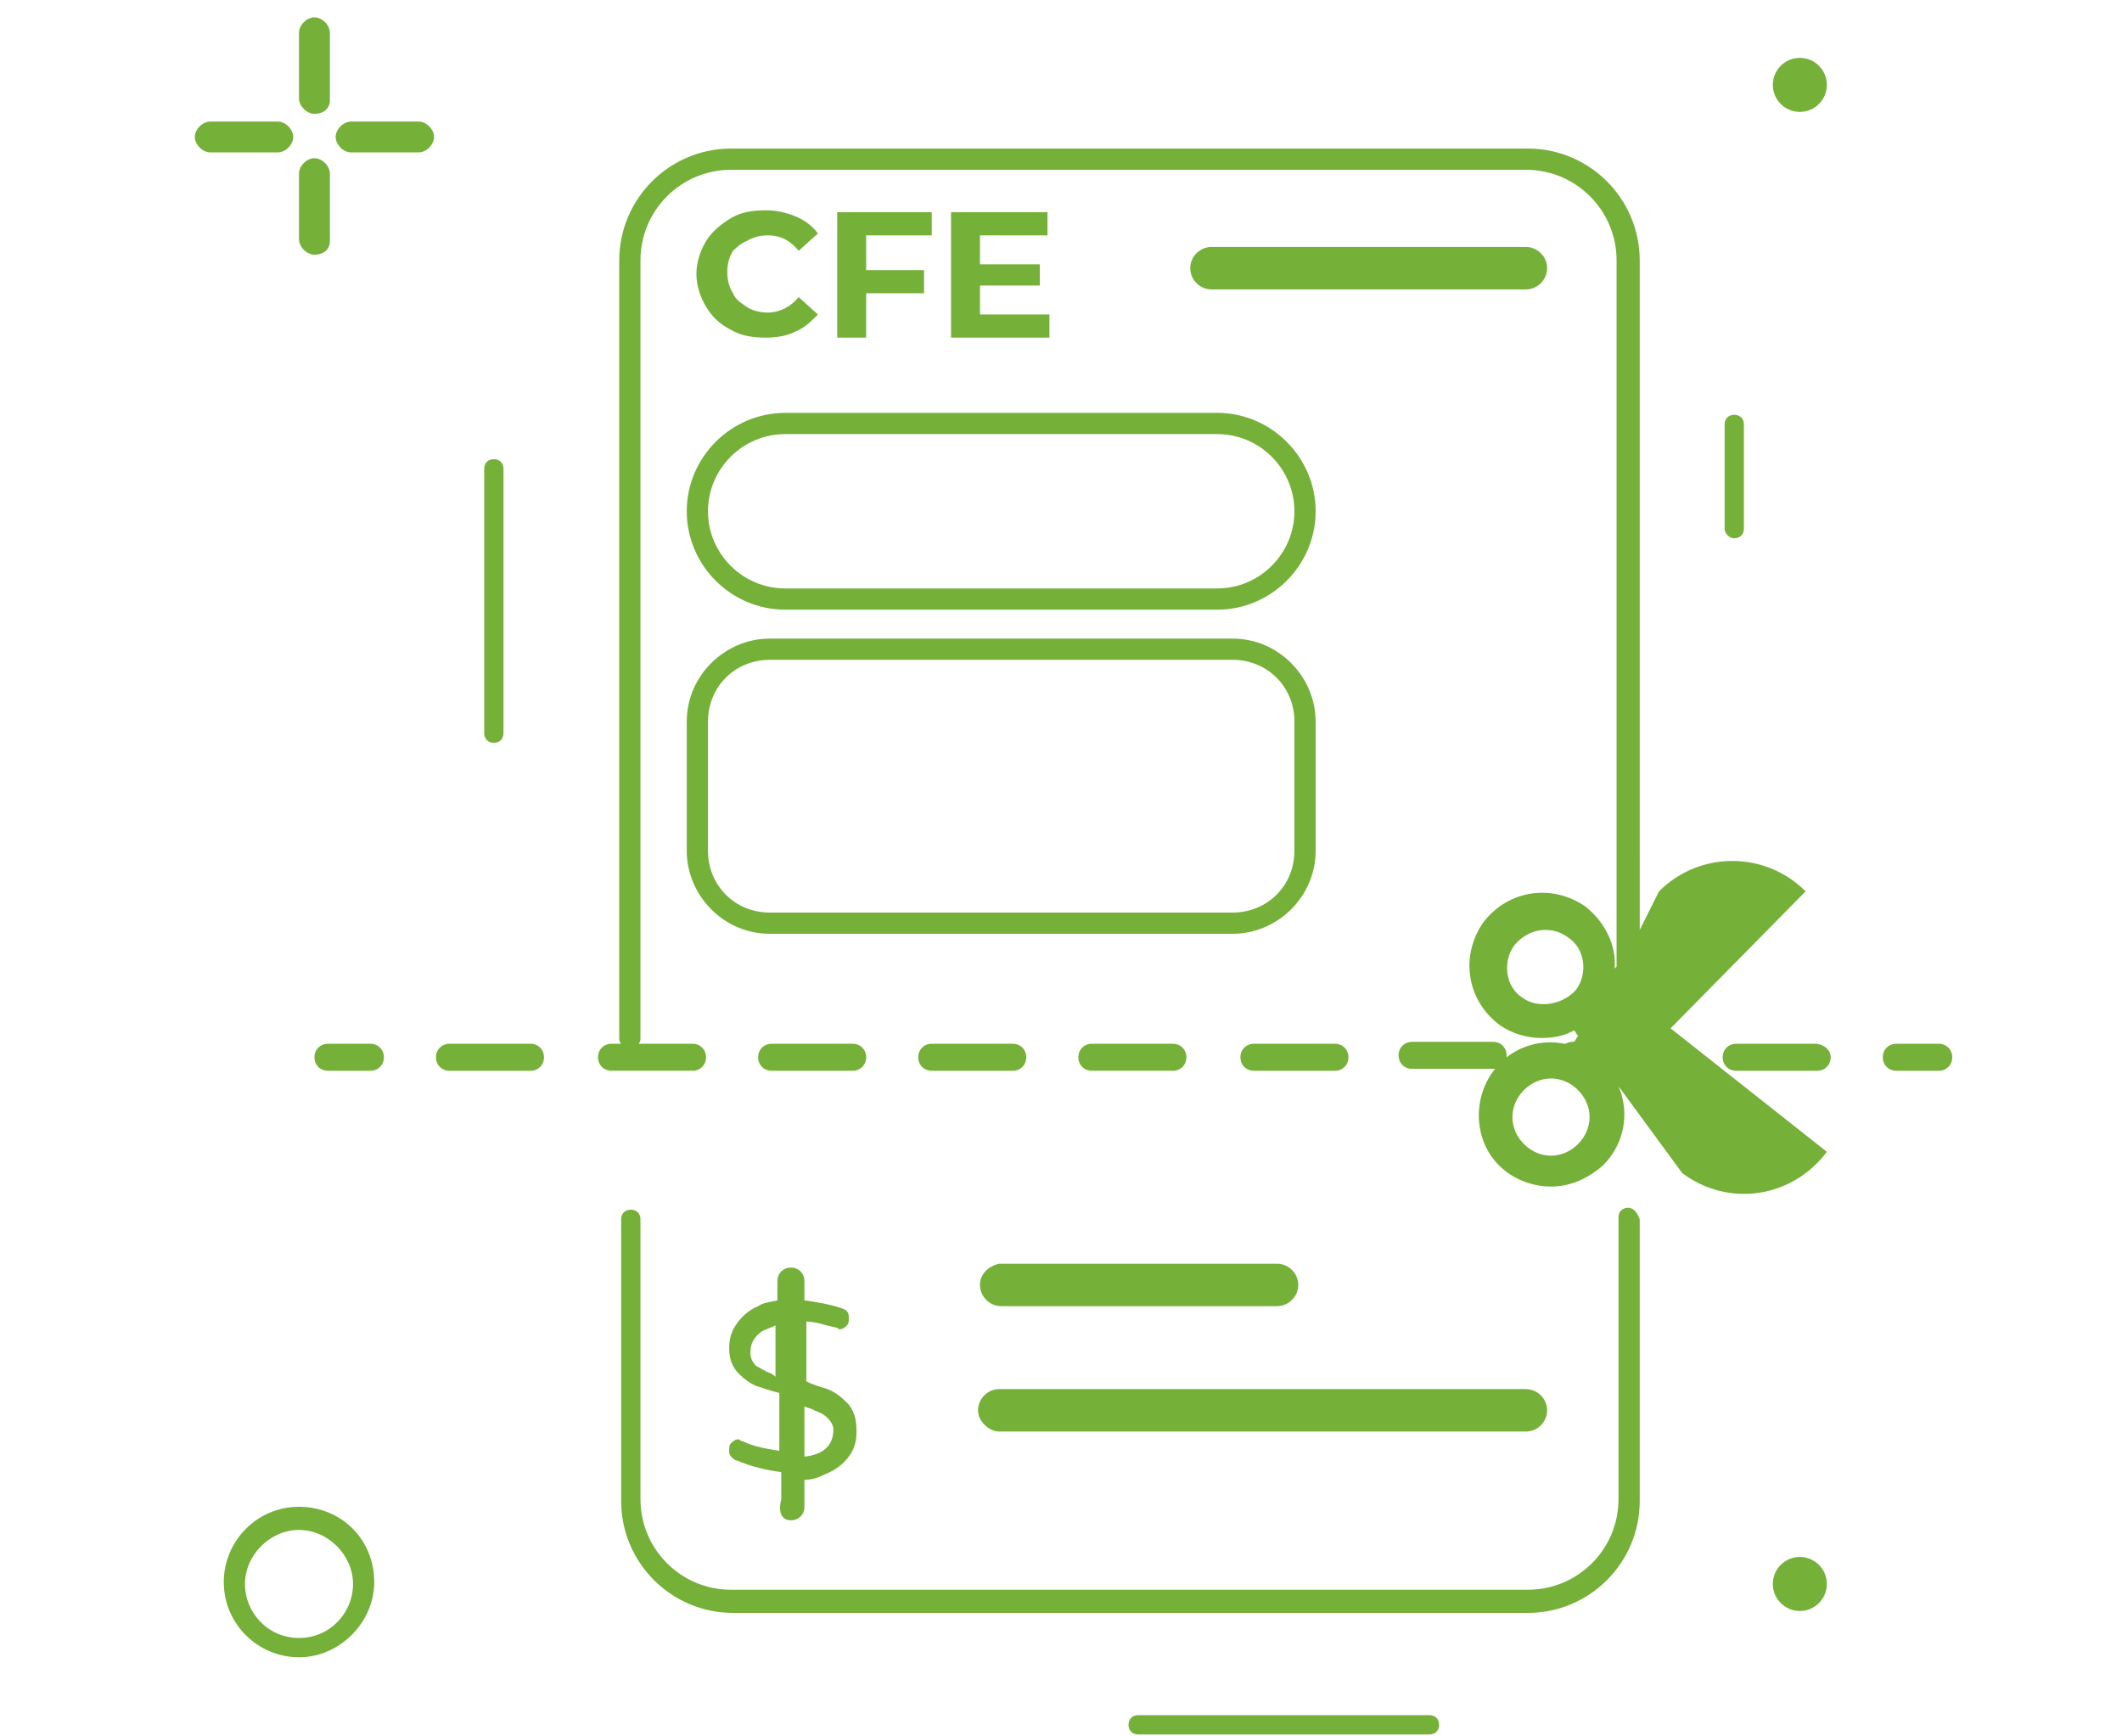
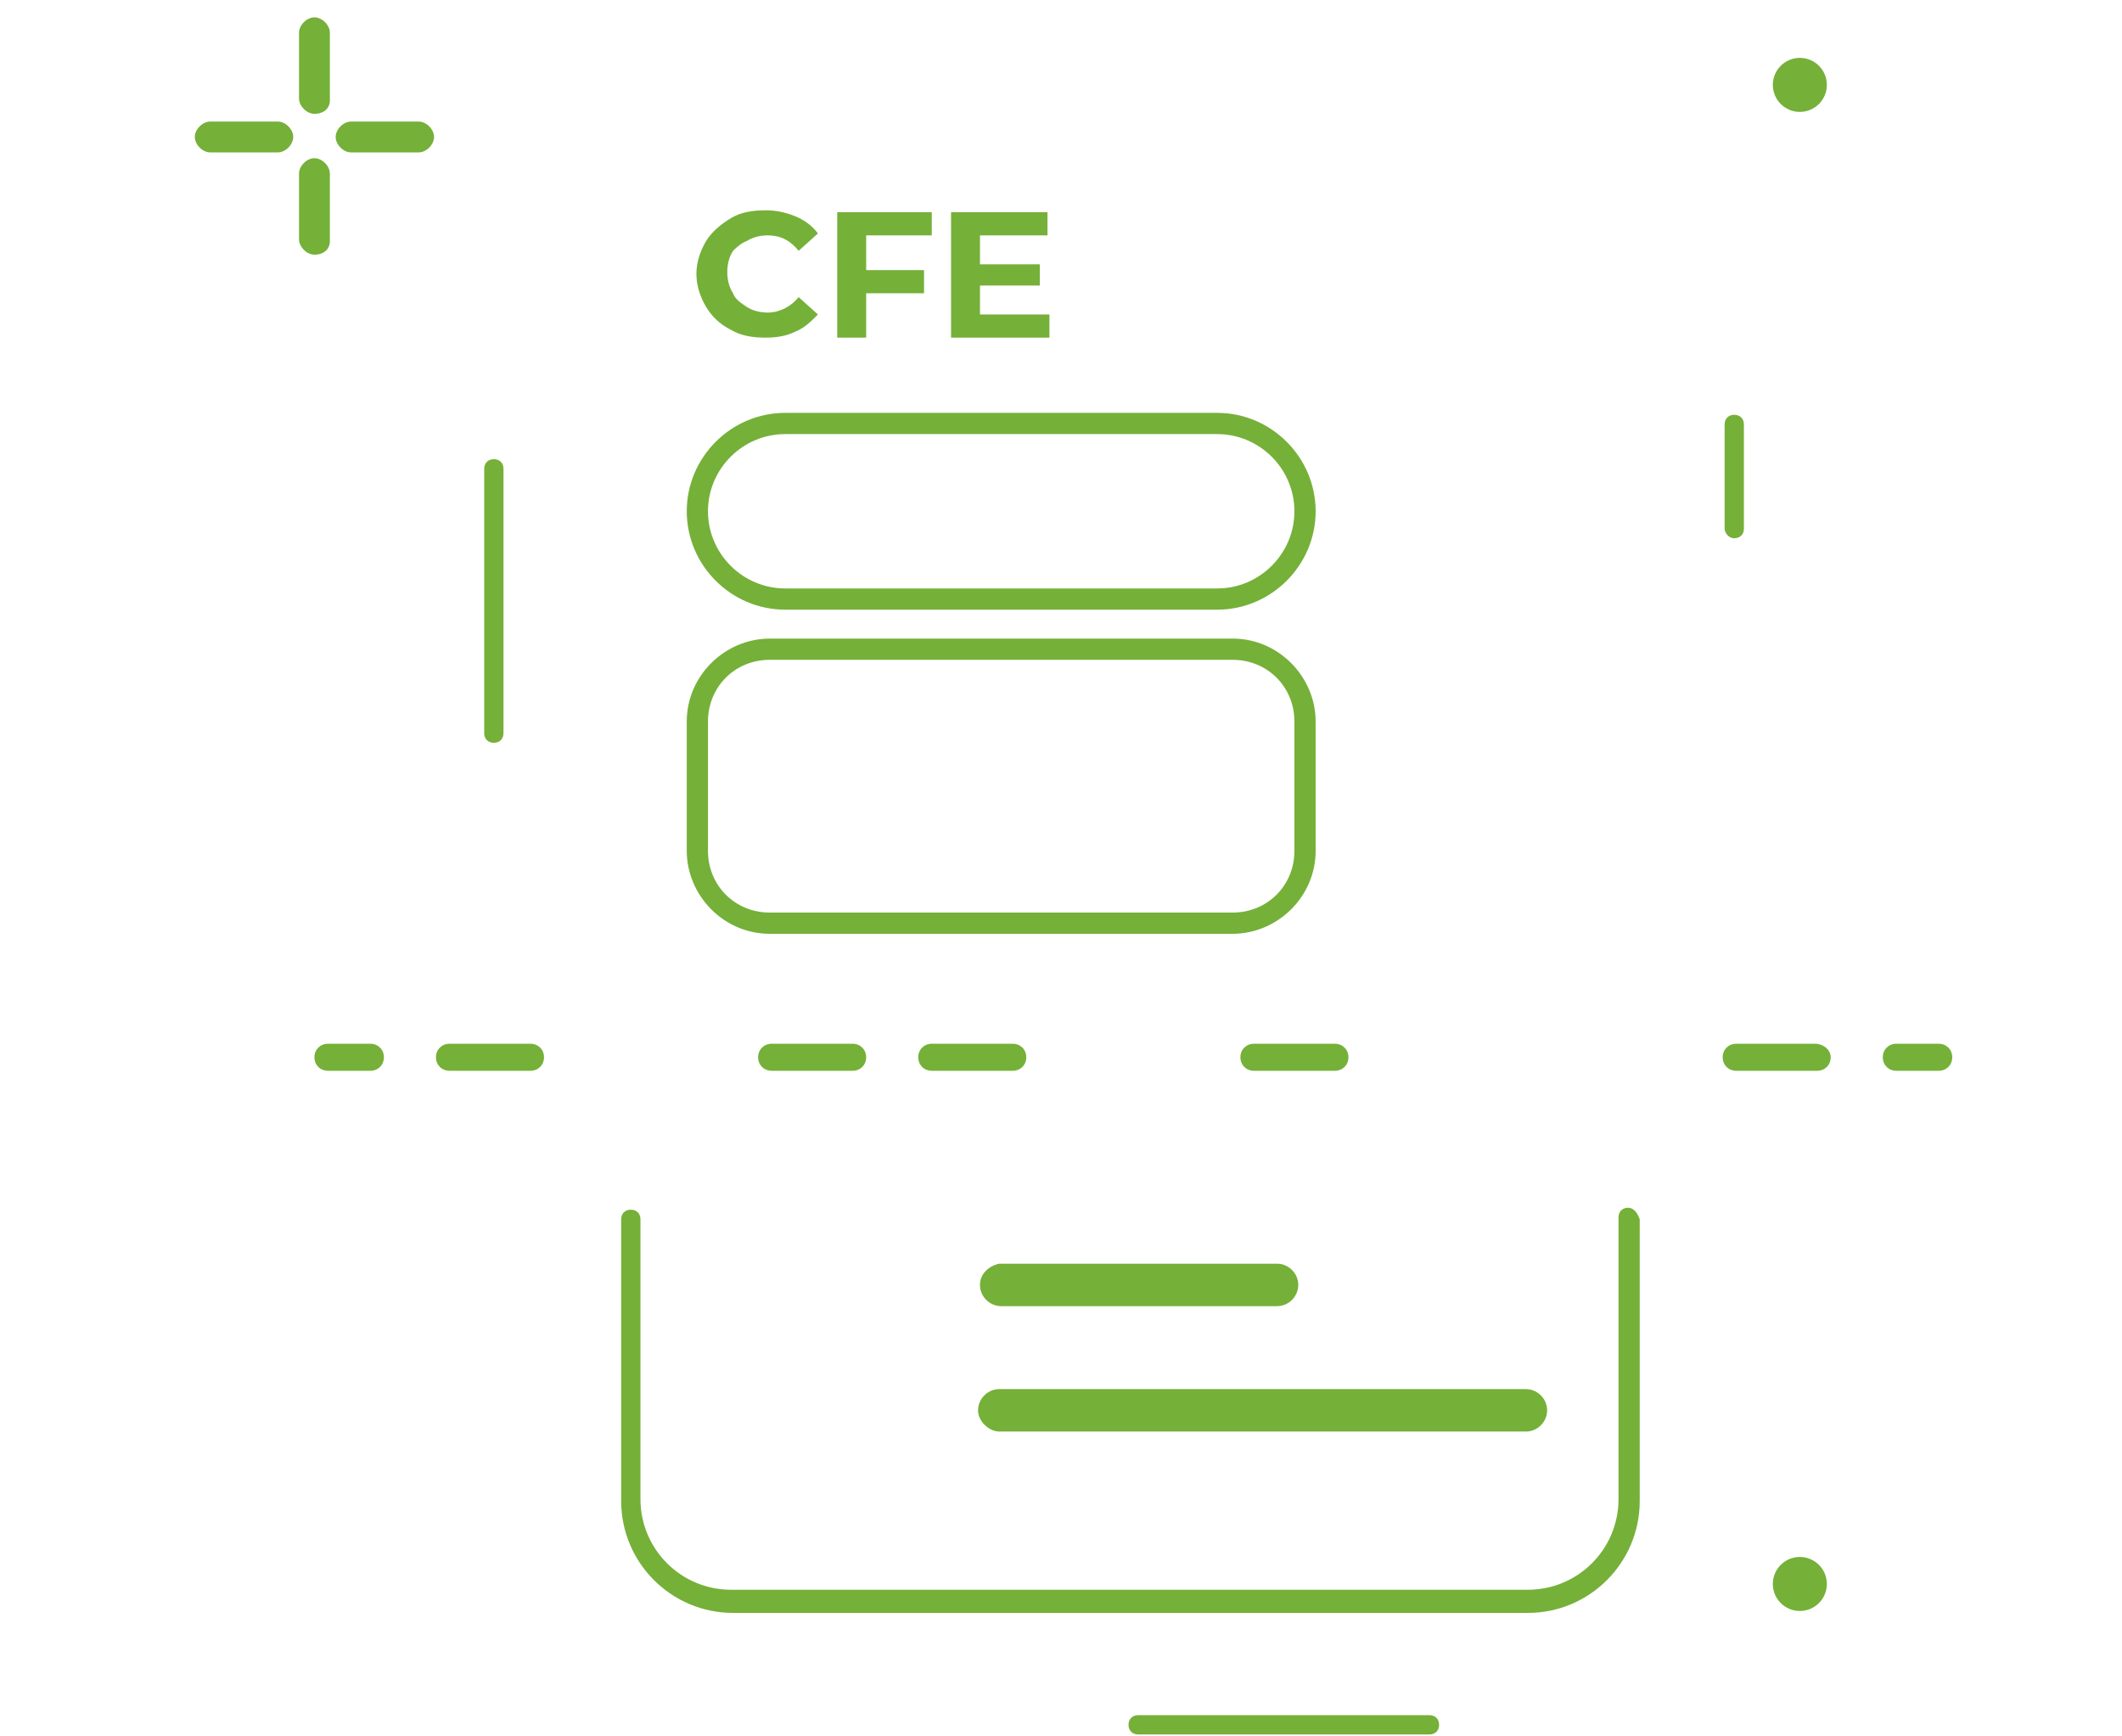
<svg xmlns="http://www.w3.org/2000/svg" version="1.1" id="Capa_1" x="0px" y="0px" viewBox="0 0 110 90" style="enable-background:new 0 0 110 90;" xml:space="preserve">
  <style type="text/css">
	.st0{fill:#75B038;}
	.st1{display:none;}
</style>
  <g id="HOME">
    <g>
      <path class="st0" d="M84.4,62.6c-0.3,0-0.5,0.2-0.5,0.5v14.6c0,2.6-2.1,4.7-4.7,4.7H37.9c-2.6,0-4.7-2.1-4.7-4.7V63.2    c0-0.3-0.2-0.5-0.5-0.5s-0.5,0.2-0.5,0.5v14.6c0,3.2,2.6,5.8,5.8,5.8h41.2c3.2,0,5.8-2.6,5.8-5.8V63.2    C84.9,62.9,84.7,62.6,84.4,62.6z" />
      <path class="st0" d="M38.7,12.5c0.3-0.2,0.7-0.3,1.1-0.3c0.7,0,1.2,0.3,1.6,0.8l1-0.9c-0.3-0.4-0.7-0.7-1.2-0.9s-1-0.3-1.5-0.3    c-0.7,0-1.3,0.1-1.8,0.4c-0.5,0.3-1,0.7-1.3,1.2s-0.5,1.1-0.5,1.7c0,0.6,0.2,1.2,0.5,1.7s0.7,0.9,1.3,1.2c0.5,0.3,1.1,0.4,1.8,0.4    c0.6,0,1.1-0.1,1.5-0.3c0.5-0.2,0.8-0.5,1.2-0.9l-1-0.9c-0.4,0.5-1,0.8-1.6,0.8c-0.4,0-0.8-0.1-1.1-0.3s-0.6-0.4-0.7-0.7    c-0.2-0.3-0.3-0.7-0.3-1.1c0-0.4,0.1-0.8,0.3-1.1C38.1,12.9,38.4,12.6,38.7,12.5z" />
      <polygon class="st0" points="48.3,12.2 48.3,11 43.4,11 43.4,17.5 44.9,17.5 44.9,15.2 47.9,15.2 47.9,14 44.9,14 44.9,12.2   " />
      <polygon class="st0" points="54.3,12.2 54.3,11 49.3,11 49.3,17.5 54.4,17.5 54.4,16.3 50.8,16.3 50.8,14.8 53.9,14.8 53.9,13.7     50.8,13.7 50.8,12.2   " />
      <path class="st0" d="M40.7,31.6h22.4c2.8,0,5.1-2.3,5.1-5.1s-2.3-5.1-5.1-5.1H40.7c-2.8,0-5.1,2.3-5.1,5.1S37.9,31.6,40.7,31.6z     M40.7,22.5h22.4c2.2,0,4,1.8,4,4s-1.8,4-4,4H40.7c-2.2,0-4-1.8-4-4S38.5,22.5,40.7,22.5z" />
      <path class="st0" d="M35.6,44.1c0,2.3,1.9,4.3,4.3,4.3h24c2.3,0,4.3-1.9,4.3-4.3v-6.7c0-2.3-1.9-4.3-4.3-4.3h-24    c-2.3,0-4.3,1.9-4.3,4.3V44.1z M36.7,37.4c0-1.8,1.4-3.2,3.2-3.2h24c1.8,0,3.2,1.4,3.2,3.2v6.7c0,1.8-1.4,3.2-3.2,3.2h-24    c-1.8,0-3.2-1.4-3.2-3.2C36.7,44.1,36.7,37.4,36.7,37.4z" />
-       <path class="st0" d="M15.5,78.1c-2.2,0-3.9,1.8-3.9,3.9c0,2.2,1.8,3.9,3.9,3.9s3.9-1.8,3.9-3.9C19.4,79.8,17.7,78.1,15.5,78.1z     M15.5,84.9c-1.6,0-2.8-1.3-2.8-2.8s1.3-2.8,2.8-2.8s2.8,1.3,2.8,2.8S17.1,84.9,15.5,84.9z" />
      <circle class="st0" cx="93.3" cy="4.4" r="1.4" />
      <circle class="st0" cx="93.3" cy="82.1" r="1.4" />
-       <path class="st0" d="M80.2,13.9c0-0.6-0.5-1.1-1.1-1.1H62.8c-0.6,0-1.1,0.5-1.1,1.1s0.5,1.1,1.1,1.1h16.3    C79.7,15,80.2,14.5,80.2,13.9z" />
-       <path class="st0" d="M41,78.8c0.4,0,0.7-0.3,0.7-0.7v-1.4c0.4,0,0.7-0.1,1.1-0.3c0.5-0.2,0.9-0.5,1.2-0.9s0.4-0.8,0.4-1.3    c0-0.6-0.1-1-0.4-1.4c-0.3-0.3-0.6-0.6-1.1-0.8c-0.3-0.1-0.7-0.2-1.1-0.4v-3.1c0.5,0,1,0.2,1.5,0.3c0.1,0,0.2,0.1,0.2,0.1    c0.2,0,0.3-0.1,0.4-0.2c0.1-0.1,0.1-0.2,0.1-0.4c0-0.3-0.1-0.4-0.4-0.5c-0.6-0.2-1.2-0.3-1.9-0.4v-1c0-0.4-0.3-0.7-0.7-0.7    s-0.7,0.3-0.7,0.7v1c-0.4,0.1-0.7,0.1-1,0.3c-0.5,0.2-0.9,0.6-1.1,0.9c-0.3,0.4-0.4,0.8-0.4,1.3c0,0.6,0.2,1,0.5,1.3    s0.7,0.6,1.1,0.7c0.3,0.1,0.6,0.2,1,0.3v3c-0.6-0.1-1.3-0.2-1.9-0.5c-0.1,0-0.2-0.1-0.2-0.1c-0.2,0-0.3,0.1-0.4,0.2    c-0.1,0.1-0.1,0.2-0.1,0.4c0,0.1,0,0.2,0.1,0.3c0.1,0.1,0.2,0.2,0.3,0.2c0.7,0.3,1.5,0.5,2.3,0.6v1.4C40.3,78.5,40.6,78.8,41,78.8    z M42.2,73.1c0.3,0.1,0.5,0.2,0.7,0.4c0.2,0.2,0.3,0.4,0.3,0.6c0,0.8-0.5,1.3-1.5,1.4v-2.6C41.9,73,42.1,73,42.2,73.1z M40,71.2    c-0.3-0.1-0.6-0.3-0.8-0.4c-0.2-0.2-0.3-0.4-0.3-0.7c0-0.5,0.2-0.8,0.6-1.1c0.2-0.1,0.5-0.2,0.7-0.3v2.7    C40.2,71.3,40.1,71.3,40,71.2z" />
      <path class="st0" d="M50.8,66.6c0,0.6,0.5,1.1,1.1,1.1h14.3c0.6,0,1.1-0.5,1.1-1.1s-0.5-1.1-1.1-1.1H51.8    C51.3,65.6,50.8,66,50.8,66.6z" />
      <path class="st0" d="M51.8,74.2h27.3c0.6,0,1.1-0.5,1.1-1.1S79.7,72,79.1,72H51.8c-0.6,0-1.1,0.5-1.1,1.1S51.3,74.2,51.8,74.2z" />
      <path class="st0" d="M74.1,88.9H59c-0.3,0-0.5,0.2-0.5,0.5s0.2,0.5,0.5,0.5h15.1c0.3,0,0.5-0.2,0.5-0.5S74.4,88.9,74.1,88.9z" />
      <path class="st0" d="M89.9,27.9c0.3,0,0.5-0.2,0.5-0.5V22c0-0.3-0.2-0.5-0.5-0.5s-0.5,0.2-0.5,0.5v5.4    C89.4,27.6,89.6,27.9,89.9,27.9z" />
      <path class="st0" d="M25.1,38c0,0.3,0.2,0.5,0.5,0.5s0.5-0.2,0.5-0.5V24.3c0-0.3-0.2-0.5-0.5-0.5s-0.5,0.2-0.5,0.5V38z" />
      <path class="st0" d="M19.2,54.1H17c-0.4,0-0.7,0.3-0.7,0.7s0.3,0.7,0.7,0.7h2.2c0.4,0,0.7-0.3,0.7-0.7S19.6,54.1,19.2,54.1z" />
      <path class="st0" d="M69.2,54.1H65c-0.4,0-0.7,0.3-0.7,0.7s0.3,0.7,0.7,0.7h4.2c0.4,0,0.7-0.3,0.7-0.7S69.6,54.1,69.2,54.1z" />
      <path class="st0" d="M94.1,54.1H90c-0.4,0-0.7,0.3-0.7,0.7s0.3,0.7,0.7,0.7h4.2c0.4,0,0.7-0.3,0.7-0.7S94.5,54.1,94.1,54.1z" />
      <path class="st0" d="M52.5,54.1h-4.2c-0.4,0-0.7,0.3-0.7,0.7s0.3,0.7,0.7,0.7h4.2c0.4,0,0.7-0.3,0.7-0.7S52.9,54.1,52.5,54.1z" />
-       <path class="st0" d="M60.8,55.5c0.4,0,0.7-0.3,0.7-0.7s-0.3-0.7-0.7-0.7h-4.2c-0.4,0-0.7,0.3-0.7,0.7s0.3,0.7,0.7,0.7H60.8z" />
      <path class="st0" d="M44.9,54.8c0-0.4-0.3-0.7-0.7-0.7H40c-0.4,0-0.7,0.3-0.7,0.7s0.3,0.7,0.7,0.7h4.2    C44.6,55.5,44.9,55.2,44.9,54.8z" />
      <path class="st0" d="M27.5,54.1h-4.2c-0.4,0-0.7,0.3-0.7,0.7s0.3,0.7,0.7,0.7h4.2c0.4,0,0.7-0.3,0.7-0.7S27.9,54.1,27.5,54.1z" />
      <path class="st0" d="M100.5,54.1h-2.2c-0.4,0-0.7,0.3-0.7,0.7s0.3,0.7,0.7,0.7h2.2c0.4,0,0.7-0.3,0.7-0.7S100.9,54.1,100.5,54.1z" />
-       <path class="st0" d="M93.6,46.2c-2.1-2.1-5.5-2.1-7.6,0l-1,2V13.5c0-3.2-2.6-5.8-5.8-5.8H37.9c-3.2,0-5.8,2.6-5.8,5.8v40.3    c0,0.1,0,0.2,0.1,0.3h-0.5c-0.4,0-0.7,0.3-0.7,0.7s0.3,0.7,0.7,0.7h4.2c0.4,0,0.7-0.3,0.7-0.7s-0.3-0.7-0.7-0.7h-2.8    c0.1-0.1,0.1-0.2,0.1-0.3V13.5c0-2.6,2.1-4.7,4.7-4.7h41.2c2.6,0,4.7,2.1,4.7,4.7v36.6l-0.1,0.1c0.1-1.2-0.5-2.4-1.5-3.2    c-1.7-1.2-4-0.9-5.3,0.8c-1.2,1.7-0.9,4,0.8,5.3c0.7,0.5,1.5,0.7,2.2,0.7c0.6,0,1.2-0.1,1.7-0.4l0.2,0.3L81.6,54h-0.1    c-0.2,0-0.3,0.1-0.4,0.1c-1-0.2-2.1,0-3,0.7v-0.1c0-0.4-0.3-0.7-0.7-0.7h-4.2c-0.4,0-0.7,0.3-0.7,0.7s0.3,0.7,0.7,0.7h4.2    c0,0,0,0,0.1,0c-1.2,1.5-1.1,3.7,0.2,5c0.7,0.7,1.7,1.1,2.7,1.1s1.9-0.4,2.7-1.1c1.1-1.1,1.4-2.7,0.8-4.1l3.3,4.5    c2.4,1.8,5.7,1.3,7.5-1.1l-8.1-6.4L93.6,46.2z M78.9,51.7c-0.9-0.6-1-1.9-0.4-2.7c0.4-0.5,1-0.8,1.6-0.8c0.4,0,0.8,0.1,1.2,0.4    c0.9,0.6,1,1.9,0.4,2.7C81,52.1,79.7,52.3,78.9,51.7z M81.8,59.3c-0.4,0.4-0.9,0.6-1.4,0.6s-1-0.2-1.4-0.6c-0.8-0.8-0.8-2,0-2.8    c0.4-0.4,0.9-0.6,1.4-0.6s1,0.2,1.4,0.6C82.6,57.3,82.6,58.5,81.8,59.3z" />
      <g>
        <path class="st0" d="M16.3,5.9c-0.4,0-0.8-0.4-0.8-0.8V1.7c0-0.4,0.4-0.8,0.8-0.8c0.4,0,0.8,0.4,0.8,0.8v3.5     C17.1,5.6,16.8,5.9,16.3,5.9z" />
        <path class="st0" d="M16.3,13.2c-0.4,0-0.8-0.4-0.8-0.8V9c0-0.4,0.4-0.8,0.8-0.8c0.4,0,0.8,0.4,0.8,0.8v3.5     C17.1,12.9,16.8,13.2,16.3,13.2z" />
        <path class="st0" d="M21.7,7.9h-3.5c-0.4,0-0.8-0.4-0.8-0.8s0.4-0.8,0.8-0.8h3.5c0.4,0,0.8,0.4,0.8,0.8S22.1,7.9,21.7,7.9z" />
        <path class="st0" d="M14.4,7.9h-3.5c-0.4,0-0.8-0.4-0.8-0.8s0.4-0.8,0.8-0.8h3.5c0.4,0,0.8,0.4,0.8,0.8S14.8,7.9,14.4,7.9z" />
      </g>
    </g>
  </g>
  <g id="Reticula_14_columnas" class="st1">
</g>
</svg>